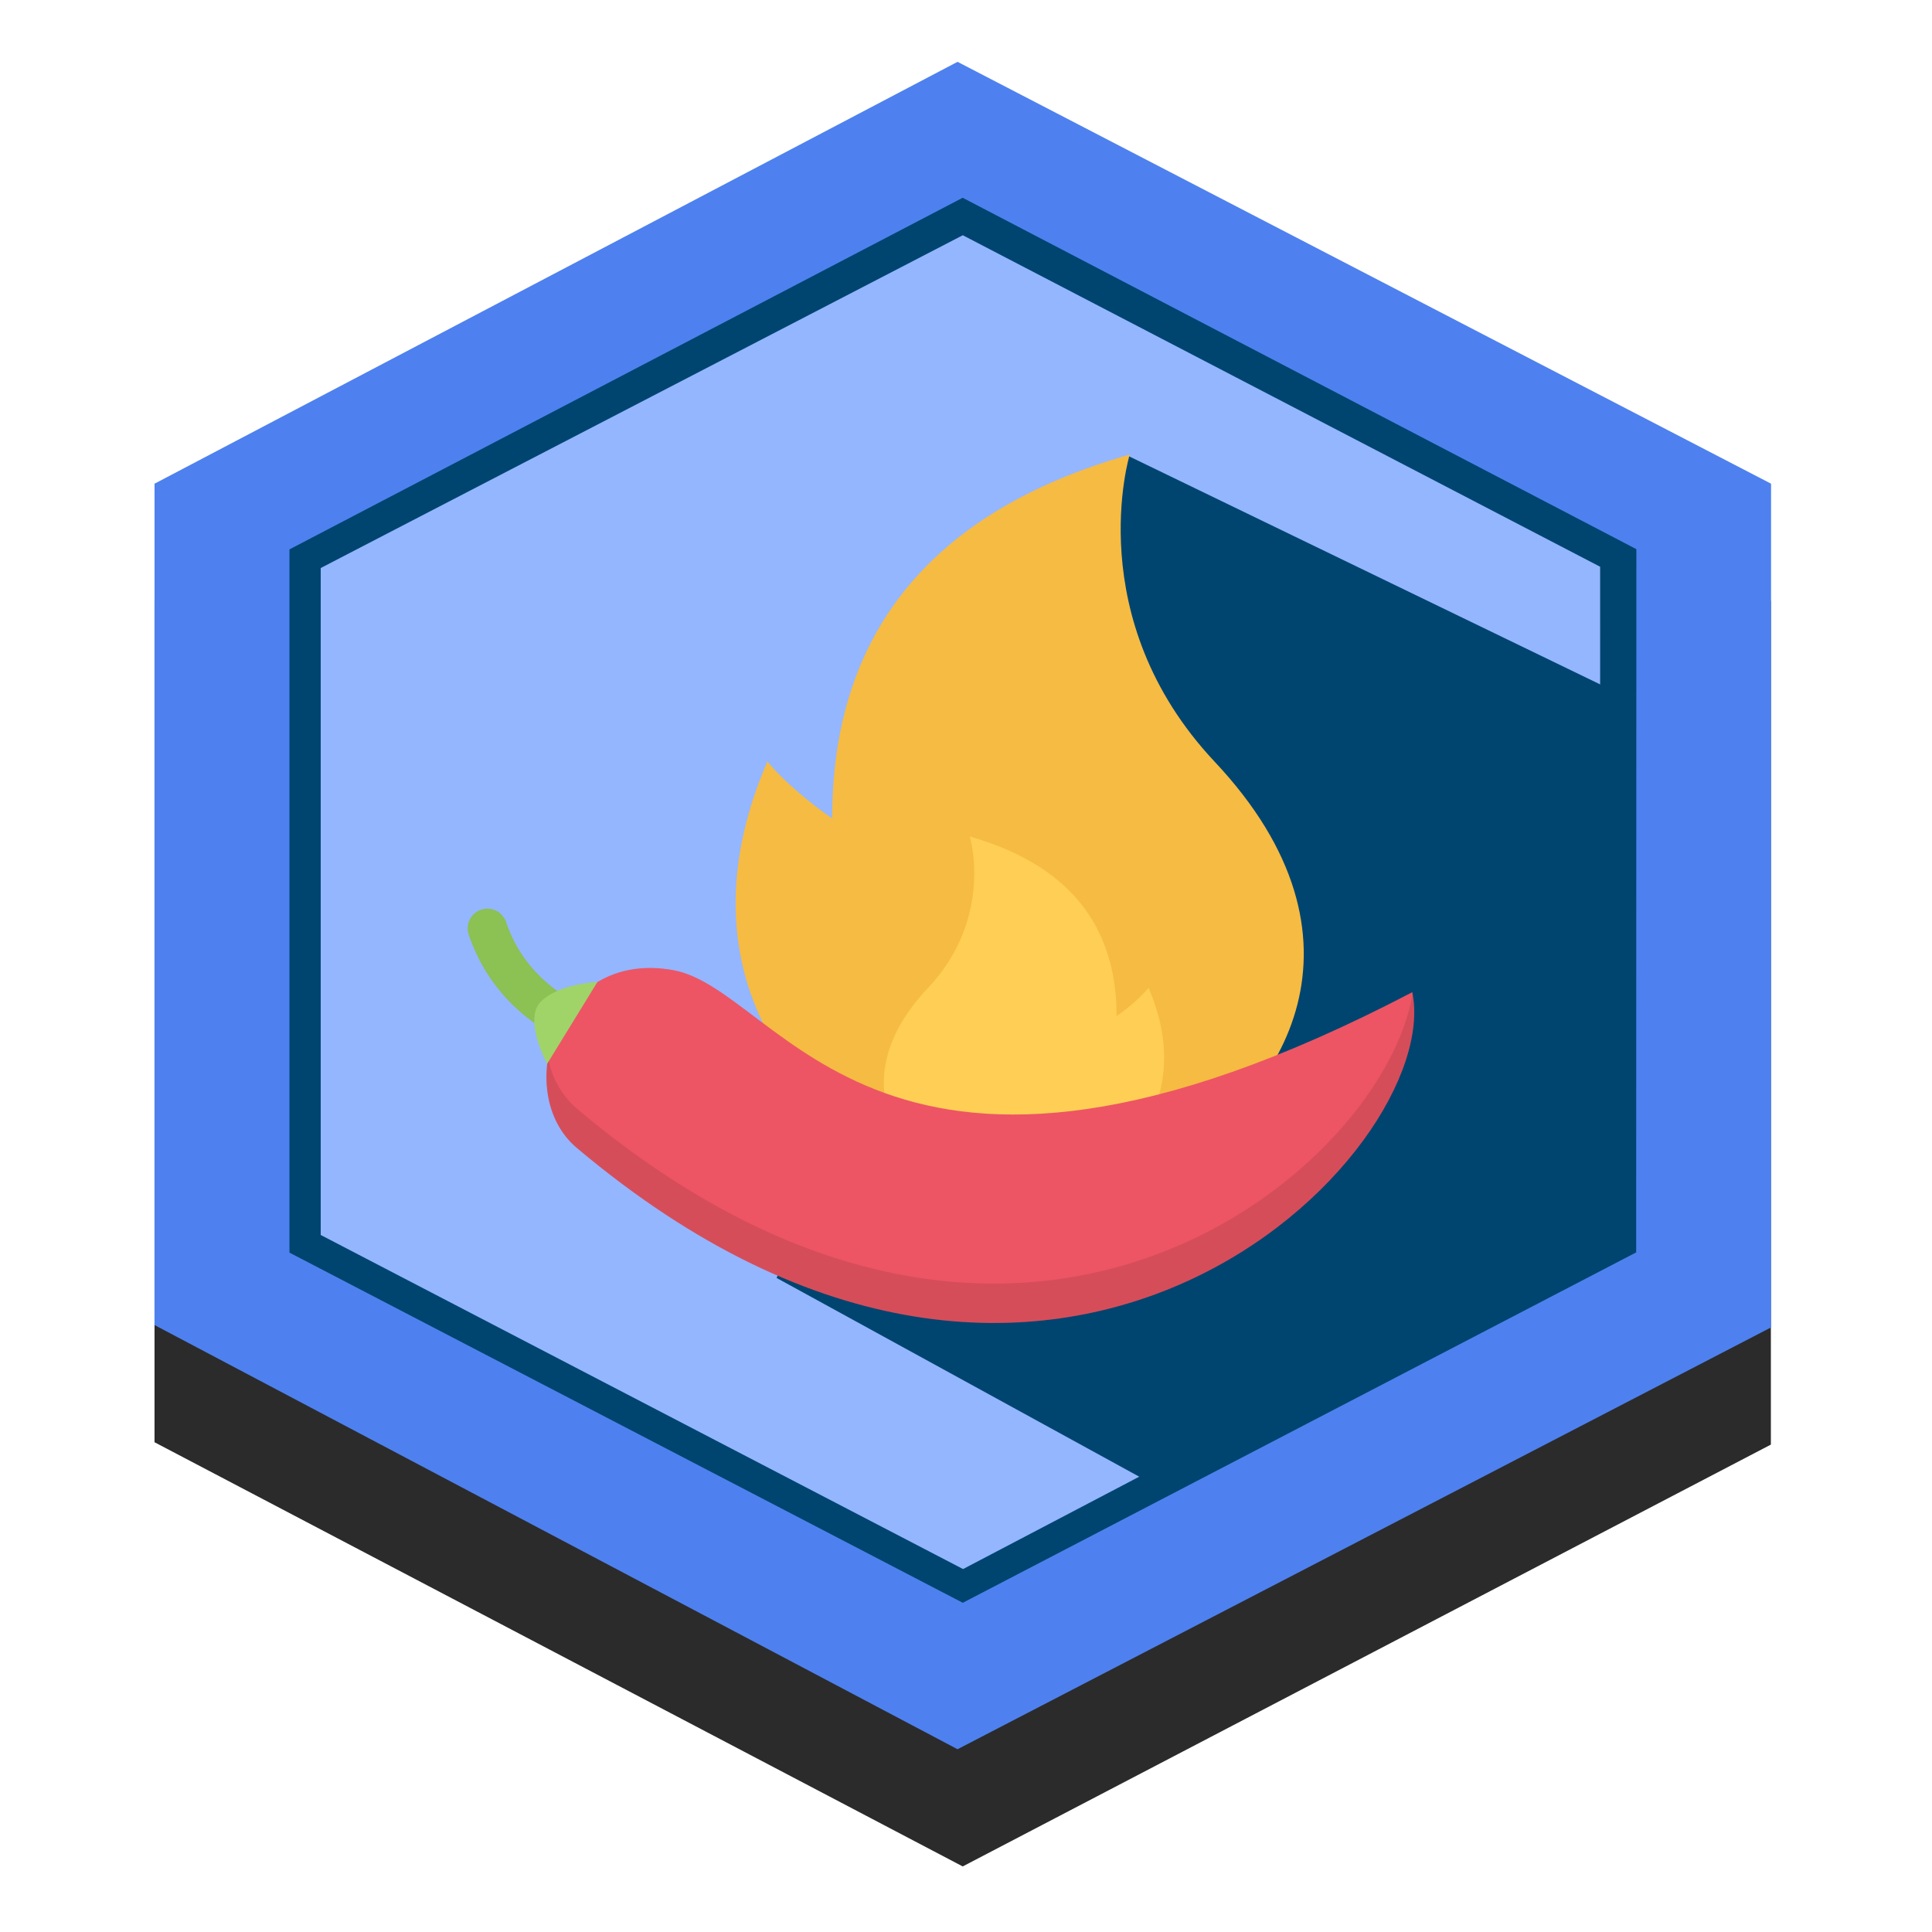
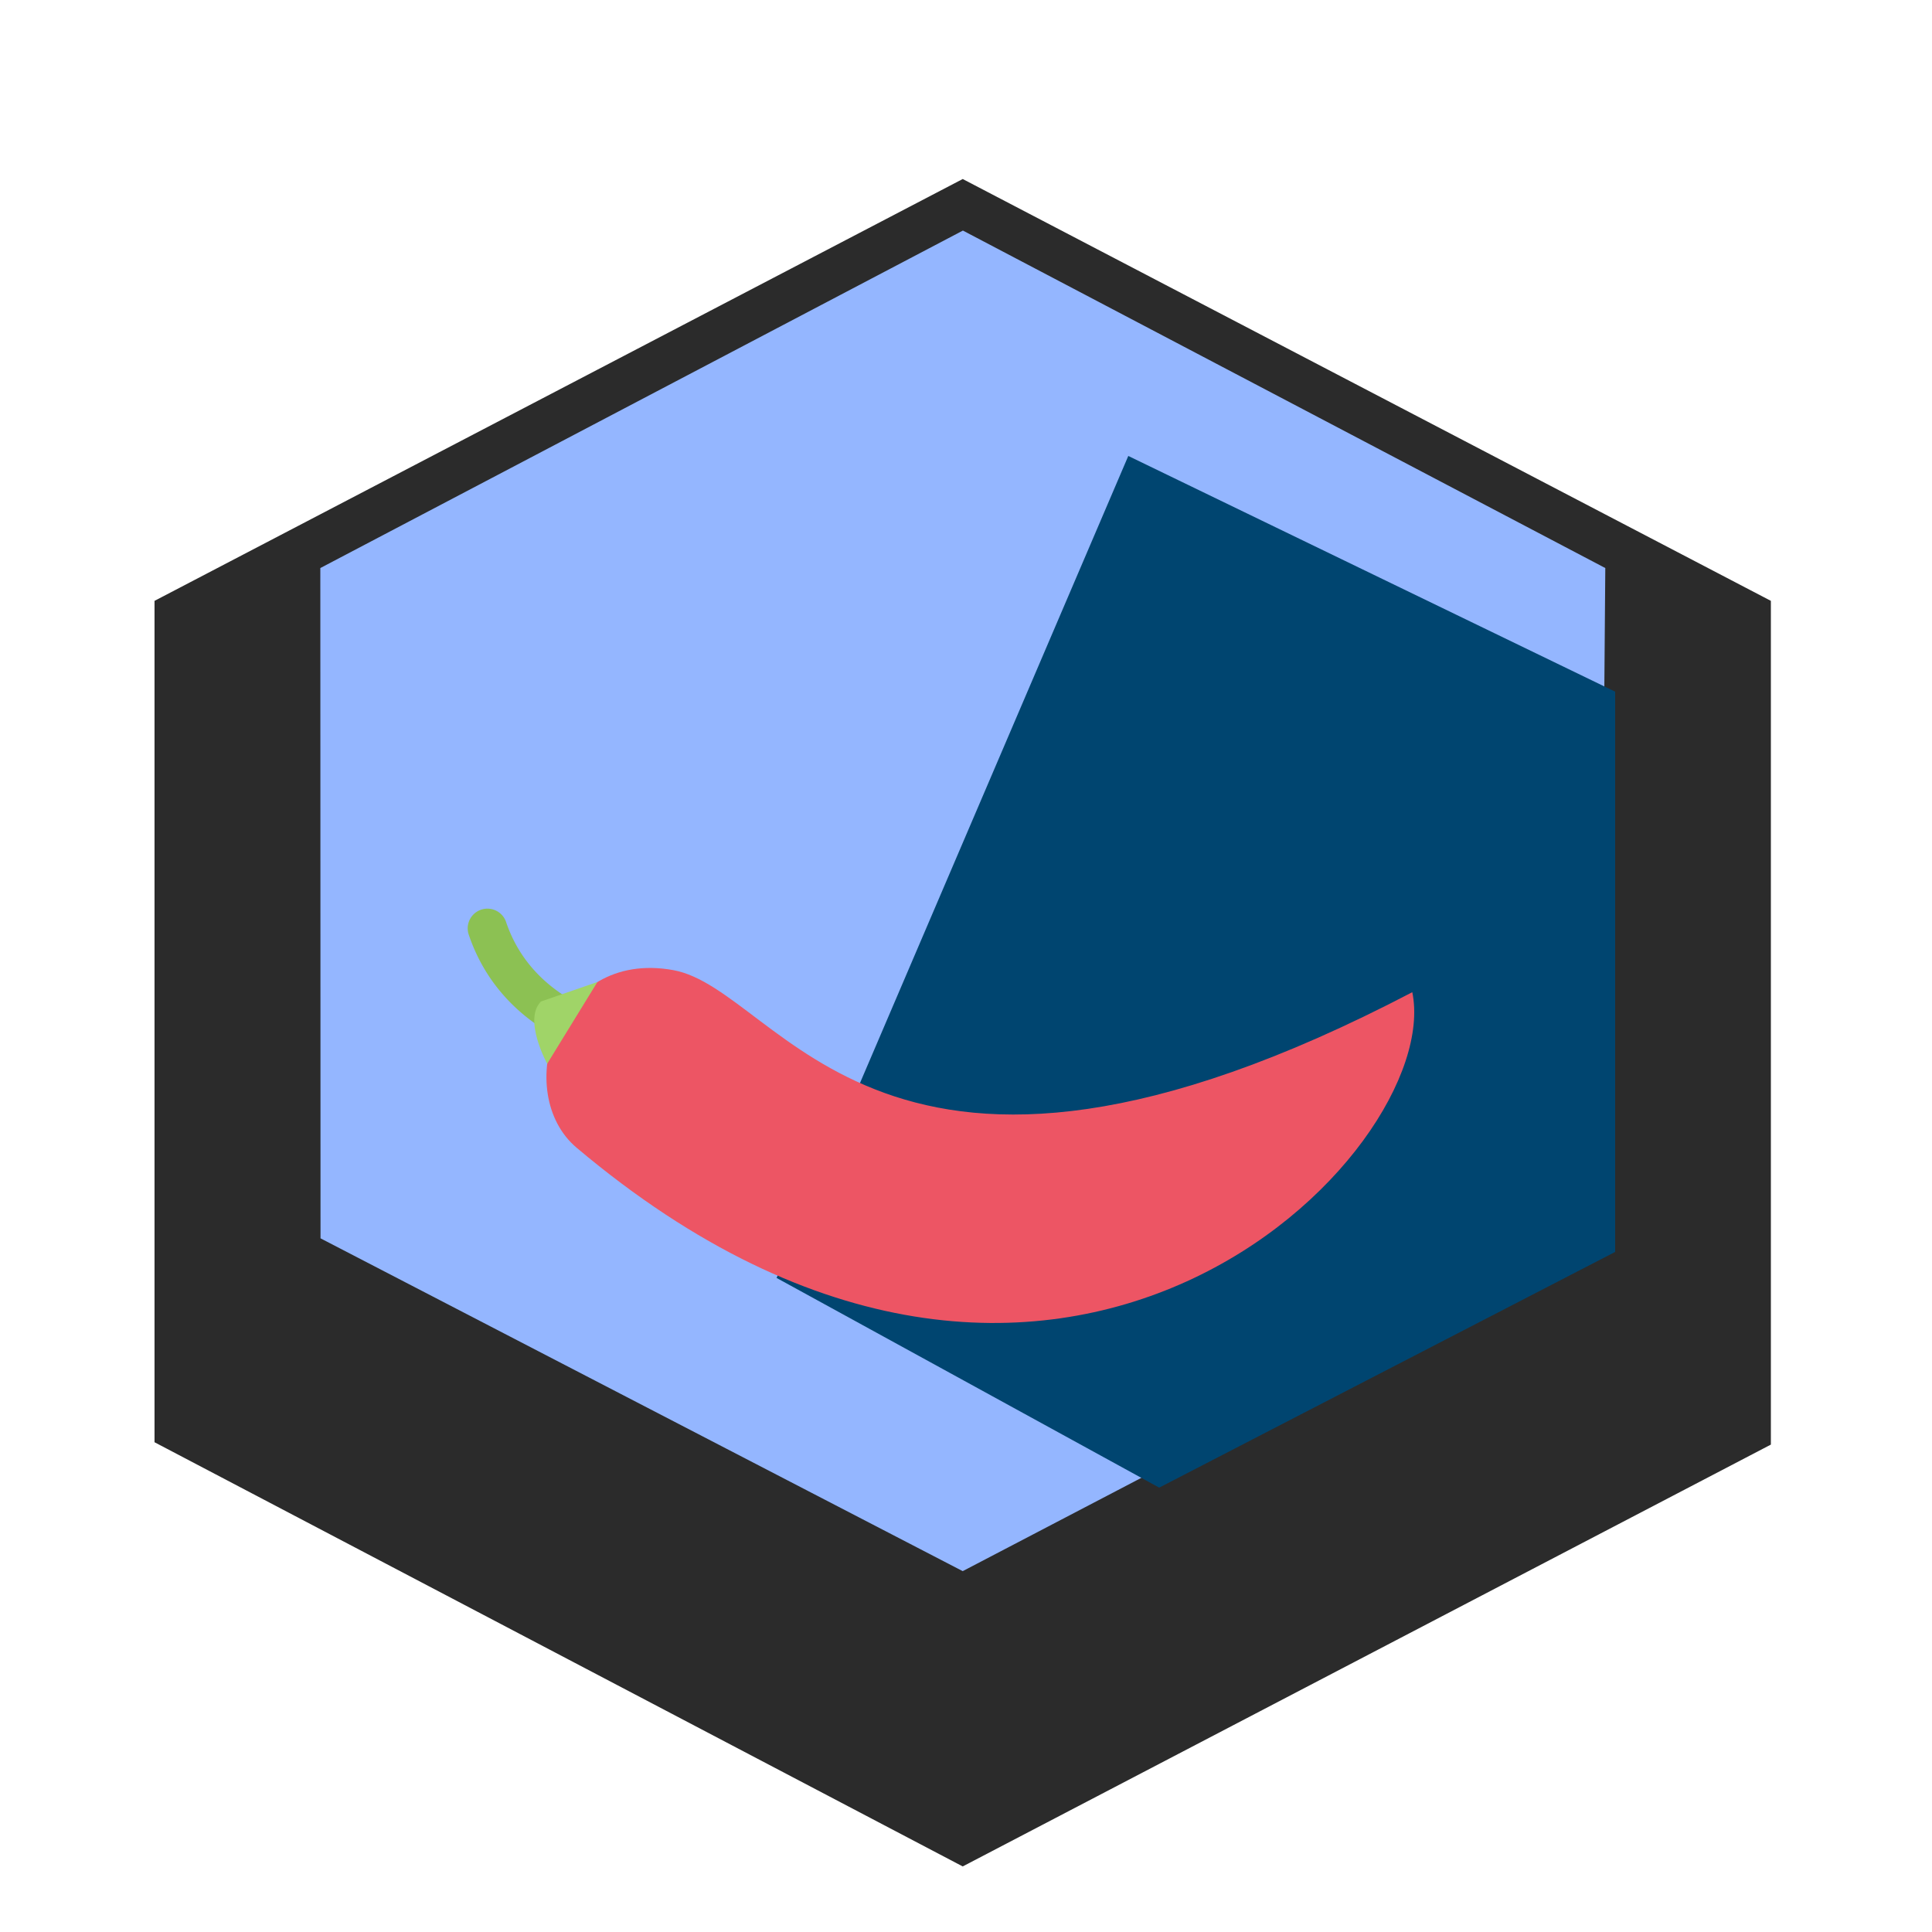
<svg xmlns="http://www.w3.org/2000/svg" viewBox="0 0 500 500">
  <defs>
    <style>.a{fill:#2b2b2b;}.b{fill:#4e81ef;}.c{fill:#94b6ff;}.d{fill:url(#a);}.e{fill:#004570;}.f{fill:#f6bb42;}.g{fill:#ffce54;}.h{fill:#8cc153;}.i{fill:#ed5564;}.j{opacity:0.1;isolation:isolate;}.k{fill:#a0d468;}</style>
    <linearGradient id="a" x1="74.91" y1="232.99" x2="423.49" y2="232.99" gradientUnits="userSpaceOnUse">
      <stop offset="0" stop-color="#004570" />
      <stop offset="0.52" stop-color="#004570" />
      <stop offset="1" stop-color="#004570" />
    </linearGradient>
  </defs>
  <title>survival_supremehotshot</title>
  <polygon class="a" points="458.3 373.86 249.15 483.03 39.99 373.25 39.99 155.5 249.15 46.33 458.3 155.5 458.3 373.86" />
-   <polygon class="b" points="458.35 343.53 247.81 452.7 39.99 342.92 39.99 125.18 247.81 16 458.35 125.18 458.35 343.53" />
  <polygon class="c" points="414.05 320.48 249.15 406.61 82.95 320.48 82.9 147.01 249.2 59.67 415.45 147.01 414.05 320.48" />
-   <path class="d" d="M249.14,51.18l-174.23,91v182L249.17,414.8l174.27-90.68.05-182Zm165,268.43-164.9,86.46L83,319.61V147L249.17,60.88l164.94,85.79Z" />
  <polygon class="e" points="200.98 330.73 300 385 418 324 418 199 418 179 292 118 200.98 330.73" />
-   <path class="f" d="M235.34,301.64h66.79c30.45-17.65,55.19-58.79,12.24-104.49-34.93-37.18-22-79.51-22-79.51-53.24,15.21-77,48-77,94.17-5.31-3.64-12.78-9.77-16.76-14.75C176.41,248.39,202.71,285.43,235.34,301.64Z" />
-   <path class="g" d="M279.07,307.26H246.13c-15-8.7-27.23-29-6-51.54,17.24-18.35,10.84-39.24,10.84-39.24,26.26,7.51,38,23.69,38,46.46a43.58,43.58,0,0,0,8.28-7.27C308.15,281,295.17,299.27,279.07,307.26Z" />
  <path class="h" d="M157.15,273.12a6.2,6.2,0,0,1-1-.1c-1.06-.22-26.25-5.67-34.84-31.13a5.1,5.1,0,0,1,9.67-3.26c6.74,20,27,24.34,27.23,24.39a5.1,5.1,0,0,1-1,10.1Z" />
  <path class="i" d="M365.5,256.78c-137.77,72-162.8-.6-191.3-5.72-30.67-5.53-41.75,31.86-24.94,46C273.33,401.63,374,298.13,365.5,256.78Z" />
-   <path class="j" d="M149.26,286.88a22.35,22.35,0,0,1-7.39-13.27c-1.52,8.73.77,17.9,7.39,23.47,123.77,104.29,224.23,1.54,216.3-40C358.37,302.59,263.8,383.38,149.26,286.88Z" />
-   <path class="k" d="M140,259.19c-4.68,4.68,1.61,16.11,1.61,16.11l13-21.16S144.7,254.51,140,259.19Z" />
+   <path class="k" d="M140,259.19c-4.68,4.68,1.61,16.11,1.61,16.11l13-21.16Z" />
</svg>